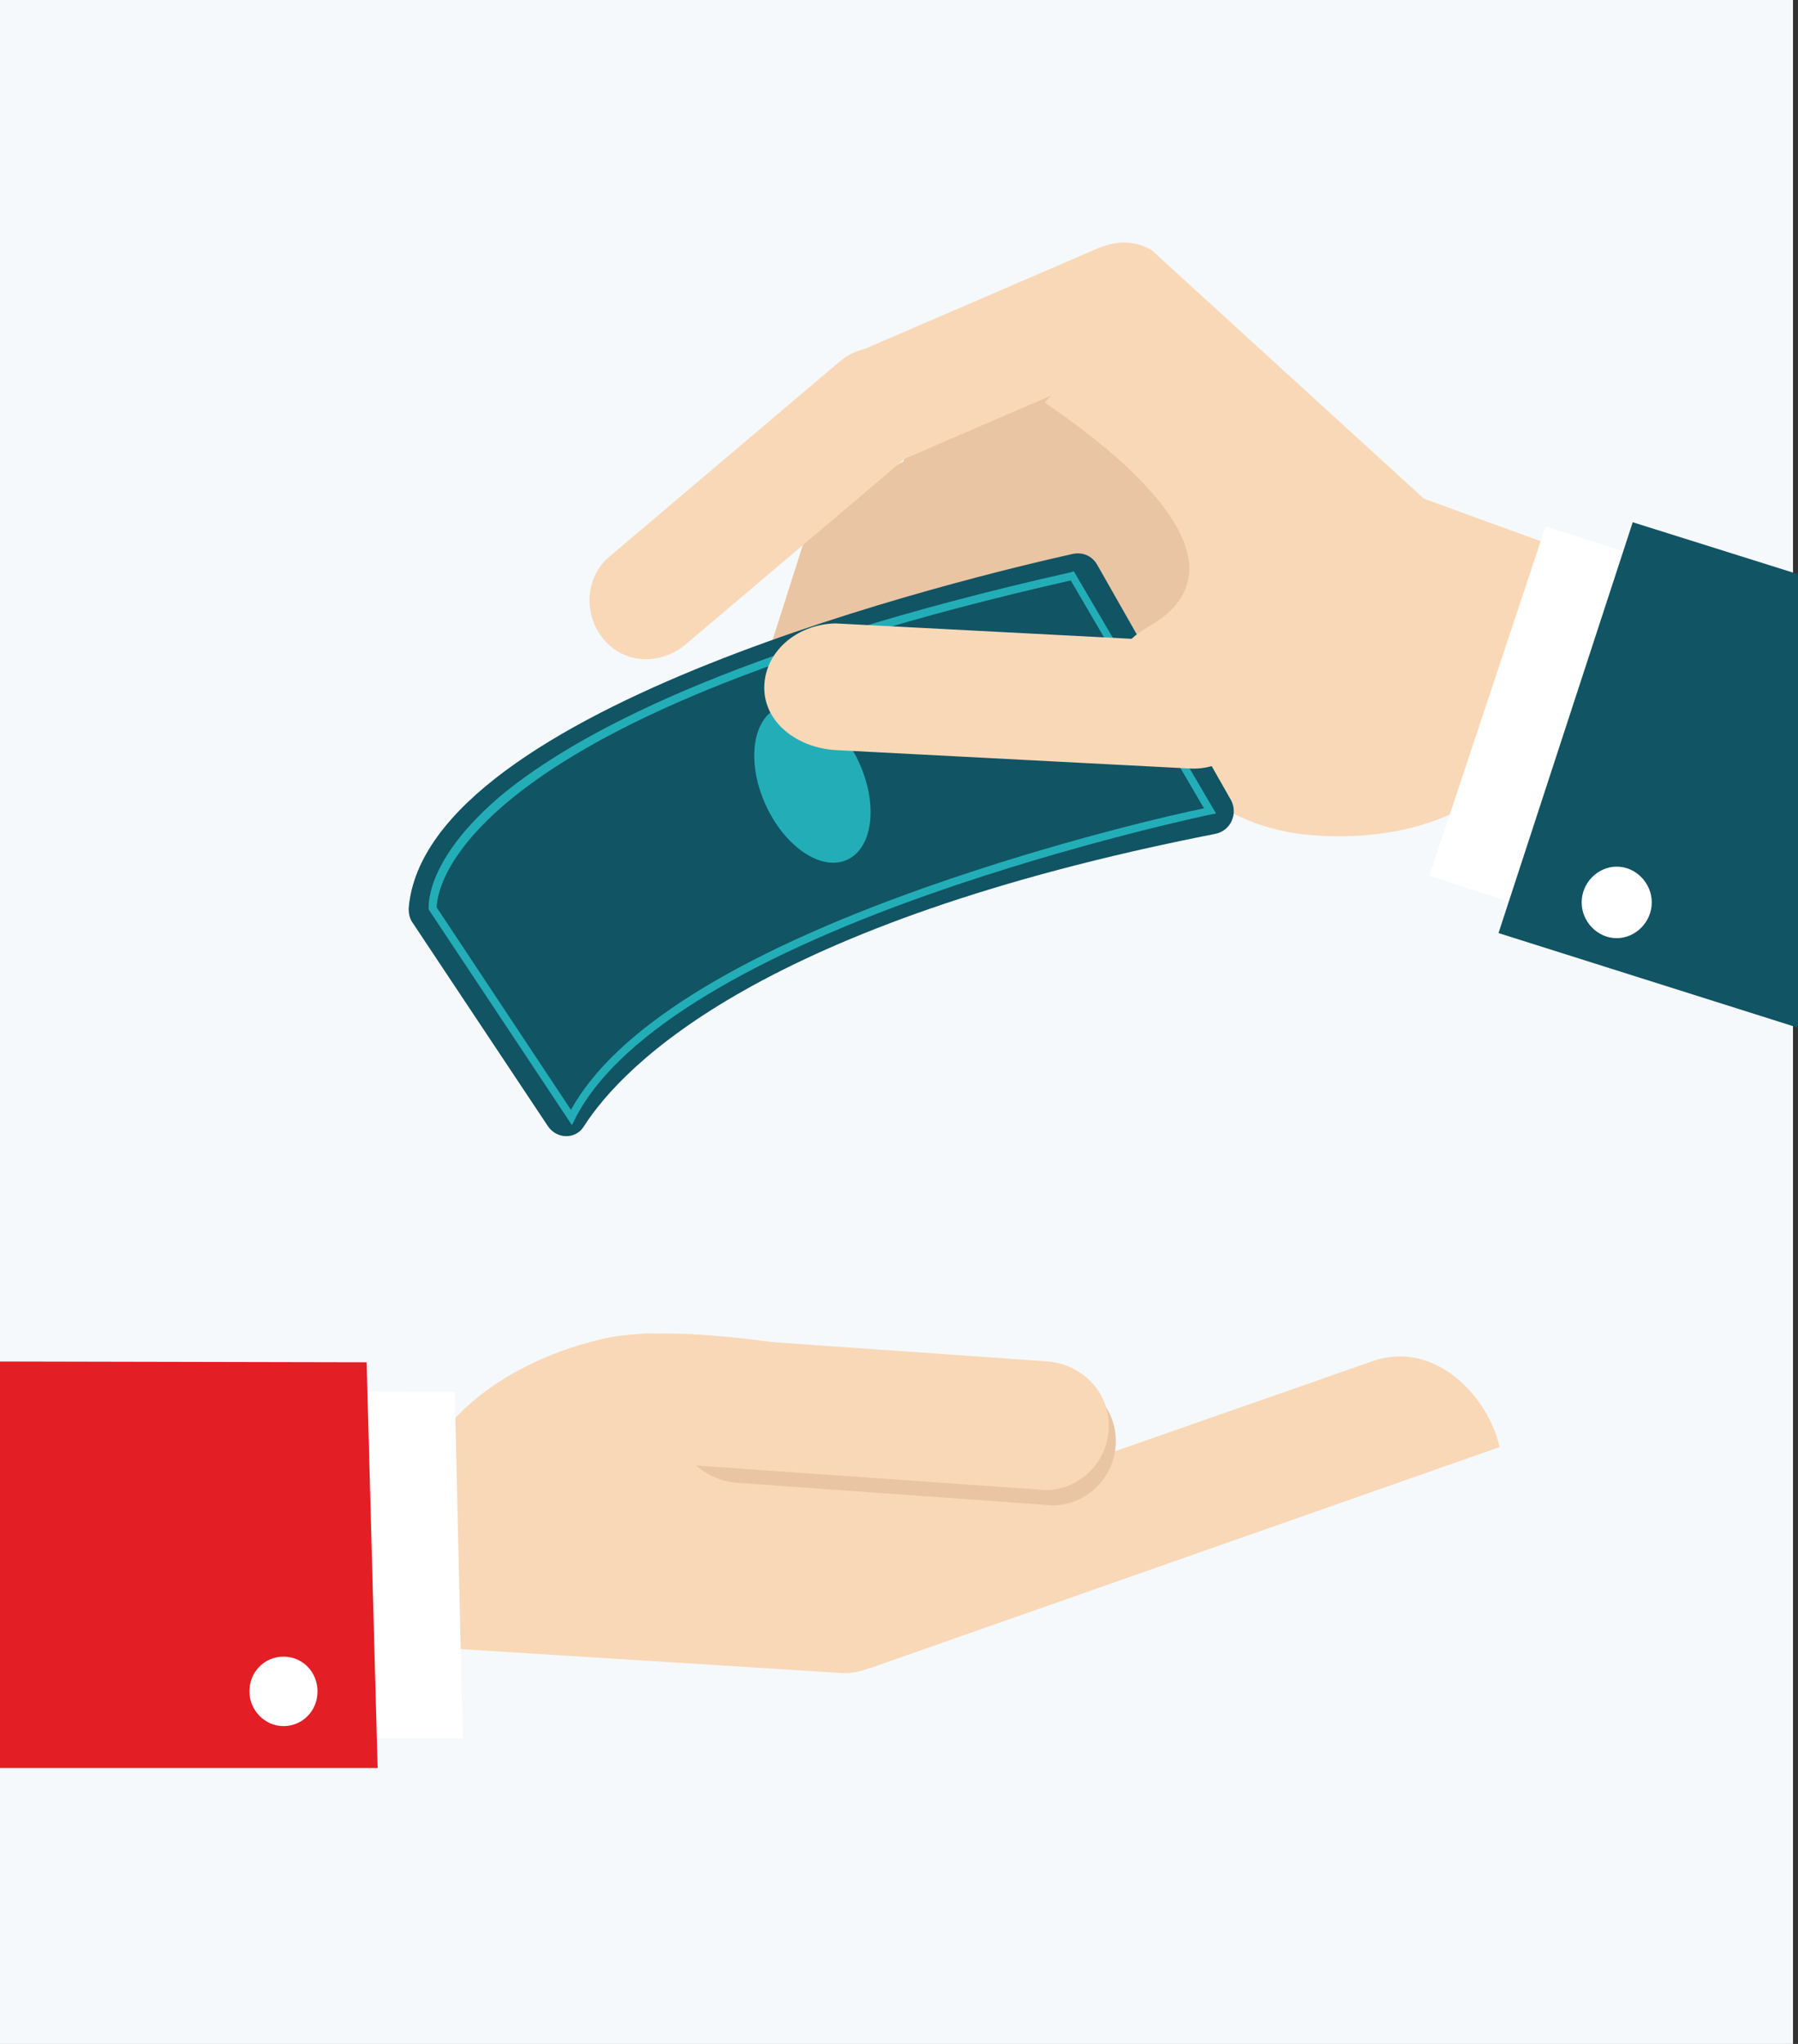
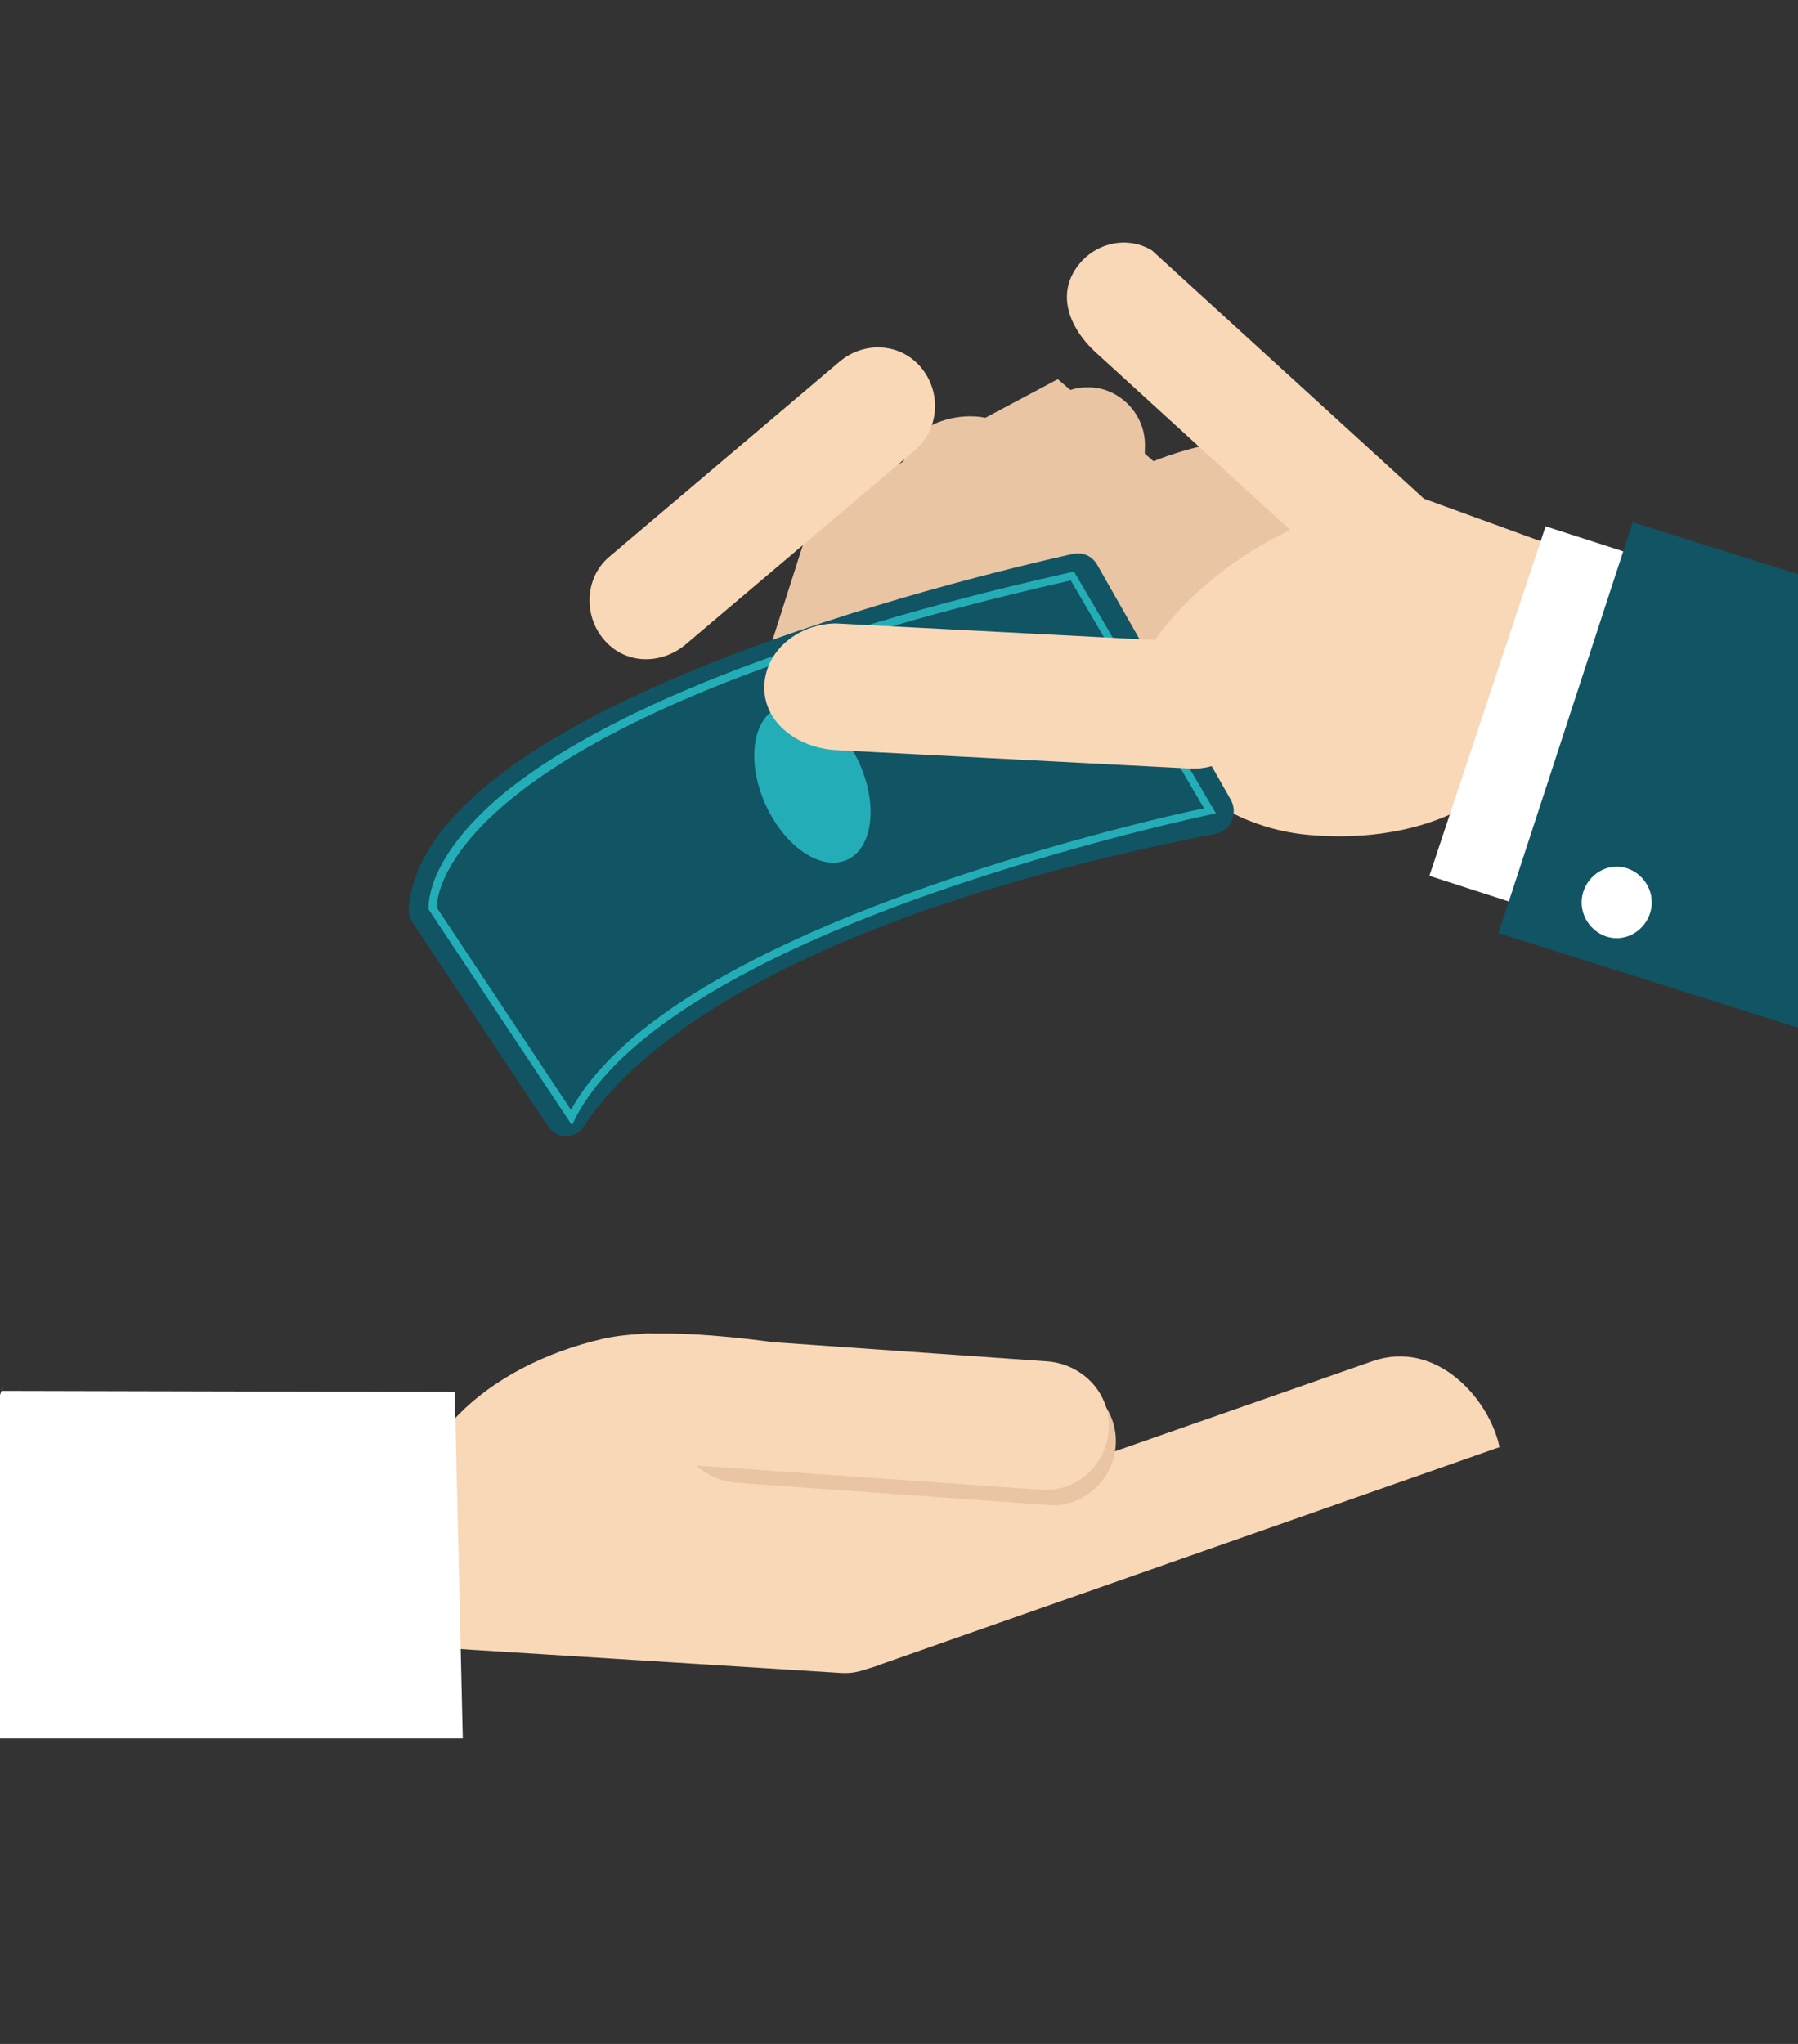
<svg xmlns="http://www.w3.org/2000/svg" width="176" height="200" viewBox="0 0 176 200" fill="none">
  <rect x="0" y="0" width="176" height="200" fill="#333333" stroke="none" />
  <g clip-path="url(#clip0)">
-     <path d="M175.51 0H0V200H175.51V0Z" fill="#F5F9FC" />
    <path fill-rule="evenodd" clip-rule="evenodd" d="M129.23 59.102L103.541 37.102L79.715 49.802L74.322 66.702L117.366 72.702L129.23 59.102Z" fill="#EAC5A4" />
    <path fill-rule="evenodd" clip-rule="evenodd" d="M80.499 78.699C77.656 77.399 76.283 73.999 77.656 71.199L88.932 43.899C90.108 40.999 95.011 39.999 97.756 41.299C100.6 42.599 101.874 45.999 100.6 48.799L87.853 75.799C86.578 78.599 83.343 79.999 80.499 78.699Z" fill="#EAC5A4" />
    <path fill-rule="evenodd" clip-rule="evenodd" d="M92.952 79.401C90.01 78.601 88.049 75.401 88.932 72.401L97.364 43.701C98.246 40.701 101.188 38.801 104.228 39.601C107.169 40.401 109.032 43.501 108.248 46.601L99.815 75.301C98.933 78.301 95.893 80.201 92.952 79.401Z" fill="#EAC5A4" />
    <path fill-rule="evenodd" clip-rule="evenodd" d="M106.189 79.201C103.15 79.301 100.404 76.701 100.503 73.601L100.895 43.701C100.895 40.601 103.346 37.901 106.386 37.901C109.425 37.801 112.072 40.401 112.072 43.501L111.68 73.401C111.582 76.501 109.229 79.101 106.189 79.201Z" fill="#EAC5A4" />
    <path fill-rule="evenodd" clip-rule="evenodd" d="M137.958 48.301C120.603 34.001 97.365 51.201 87.266 67.901L118.74 72.201L137.958 48.301Z" fill="#EAC5A4" />
    <path fill-rule="evenodd" clip-rule="evenodd" d="M130.309 50.301C141.095 46.901 151.488 61.501 150.311 69.701C149.135 77.901 139.526 82.701 128.152 81.701C116.778 80.701 110.405 71.001 111.091 66.701C111.876 62.501 119.524 53.701 130.309 50.301Z" fill="#F9D8B7" />
    <path d="M120.503 78.299L107.364 55.199C106.874 54.399 105.992 53.999 105.011 54.199C95.206 56.399 41.573 69.099 40.004 88.899C40.004 89.399 40.102 89.899 40.396 90.299L53.633 110.199C54.515 111.499 56.378 111.499 57.163 110.199C61.085 104.099 74.616 90.299 118.934 81.599C120.503 81.299 121.189 79.599 120.503 78.299Z" fill="#115463" />
    <path d="M105.109 55.898L119.032 79.598L118.541 79.698C118.443 79.698 105.207 82.498 90.989 87.498C72.262 94.098 60.202 101.698 56.28 109.498L55.986 110.098L41.964 88.998V88.898C41.964 88.698 41.572 84.098 49.22 77.698C56.182 71.998 71.477 63.498 104.814 55.998L105.109 55.898ZM117.855 79.098L104.814 56.798C43.827 70.598 42.749 87.498 42.749 88.798L55.888 108.598C60.202 100.798 71.968 93.398 90.695 86.798C103.442 82.298 115.306 79.598 117.855 79.098Z" fill="#23AEB7" />
    <path d="M46.28 85.8C46.476 86.7 46.476 87.5 46.181 88.3C45.789 89.5 46.084 90.8 46.77 91.9L52.457 100.7C53.339 102.1 54.908 102.7 56.575 102.6C57.065 102.6 57.457 102.7 57.947 103C58.046 103.1 58.046 103.1 58.144 103.2C68.243 92 97.266 83 109.718 79.5C111.091 79.1 112.071 78.1 112.66 76.8C113.15 75.5 113.15 74 112.365 72.7L107.071 64C106.384 62.8 105.11 62 103.737 61.9C102.658 61.8 101.384 61 100.894 60.1C100.795 60 100.795 59.8 100.697 59.5C66.478 67.2 52.849 76.4 47.456 82.1C46.574 83.1 46.084 84.4 46.28 85.8Z" fill="#115463" />
    <path d="M82.999 84.094C85.489 82.876 85.953 78.579 84.034 74.495C82.115 70.411 78.541 68.087 76.05 69.304C73.56 70.521 73.096 74.819 75.015 78.903C76.934 82.987 80.508 85.311 82.999 84.094Z" fill="#23AEB7" />
    <path fill-rule="evenodd" clip-rule="evenodd" d="M142.762 57.801C141.193 60.501 137.369 62.001 135.114 59.901L107.17 34.401C104.915 32.301 103.542 29.301 105.111 26.601C106.68 23.901 110.111 22.901 112.759 24.501L140.703 50.001C142.958 52.001 144.331 55.001 142.762 57.801Z" fill="#F9D8B7" />
-     <path fill-rule="evenodd" clip-rule="evenodd" d="M81.969 41.3C80.891 38.4 82.362 35.1 85.205 33.9L107.463 24.3C110.306 23.1 113.64 24.7 114.718 27.6C115.797 30.5 114.326 33.8 111.483 35L89.225 44.6C86.382 45.8 83.146 44.3 81.969 41.3Z" fill="#F9D8B7" />
    <path fill-rule="evenodd" clip-rule="evenodd" d="M59.125 62.6C57.066 60.2 57.262 56.5 59.615 54.5L82.166 35.4C84.519 33.4 88.049 33.5 90.108 35.9C92.168 38.3 91.971 41.9 89.618 44L67.067 63.1C64.615 65.1 61.184 65 59.125 62.6Z" fill="#F9D8B7" />
-     <path fill-rule="evenodd" clip-rule="evenodd" d="M102.268 39.399C106.68 42.399 124.133 54.599 112.465 61.299C100.797 67.999 135.409 68.299 135.409 68.299L132.369 46.199C132.467 46.199 116.681 22.299 102.268 39.399Z" fill="#F9D8B7" />
    <path fill-rule="evenodd" clip-rule="evenodd" d="M133.348 46.602C134.132 72.002 147.859 81.402 152.86 53.702L133.348 46.602Z" fill="#F9D8B7" />
    <path fill-rule="evenodd" clip-rule="evenodd" d="M151.292 51.5L139.918 85.7L184.825 100.2C185.511 98.7 186.296 96.8 186.982 94.6V63L151.292 51.5Z" fill="white" />
    <path fill-rule="evenodd" clip-rule="evenodd" d="M159.822 51.102L146.684 91.302L186.884 104.002V59.602L159.822 51.102Z" fill="#115463" />
    <path fill-rule="evenodd" clip-rule="evenodd" d="M123.445 68.9C123.445 72.3 120.308 75.4 116.484 75.2L81.872 73.4C78.048 73.2 74.812 70.7 74.812 67.3C74.812 63.9 77.852 61.1 81.774 61L116.386 62.8C120.21 63 123.445 65.5 123.445 68.9Z" fill="#F9D8B7" />
    <path fill-rule="evenodd" clip-rule="evenodd" d="M93.344 159.799C83.539 166.699 41.868 158.899 40.495 150.299C39.122 141.699 47.359 133.699 59.027 130.999C70.793 128.299 106.875 136.799 107.463 141.399C108.15 145.899 103.149 152.799 93.344 159.799Z" fill="#F9D8B7" />
    <path fill-rule="evenodd" clip-rule="evenodd" d="M77.755 161.201C75.892 158.301 76.48 154.101 79.422 152.401L134.33 133.201C140.605 131.001 145.802 136.901 146.782 141.601L86.383 162.801C83.148 164.101 79.618 164.101 77.755 161.201Z" fill="#F9D8B7" />
    <path fill-rule="evenodd" clip-rule="evenodd" d="M66.086 138.801C66.086 135.301 68.929 132.201 72.263 132.501L103.051 134.701C106.483 134.901 109.228 137.601 109.228 141.001C109.228 144.501 106.385 147.301 103.051 147.301L72.263 145.101C68.929 144.901 66.086 142.301 66.086 138.801Z" fill="#EAC5A4" />
    <path fill-rule="evenodd" clip-rule="evenodd" d="M57.654 136.801C57.654 133.301 60.498 130.201 63.831 130.501L102.365 133.201C105.797 133.401 108.542 136.101 108.542 139.501C108.542 143.001 105.699 145.801 102.365 145.801L63.831 143.101C60.498 143.001 57.654 140.301 57.654 136.801Z" fill="#F9D8B7" />
    <path fill-rule="evenodd" clip-rule="evenodd" d="M27.061 154.002C27.257 150.502 30.199 147.602 33.532 148.002L82.95 151.102C86.382 151.302 89.029 154.302 88.833 157.702C88.637 161.202 85.695 163.902 82.362 163.702L32.944 160.602C29.61 160.402 26.963 157.502 27.061 154.002Z" fill="#F9D8B7" />
    <path fill-rule="evenodd" clip-rule="evenodd" d="M44.514 136.2L45.299 170.1H-2.942C-4.217 161.5 -2.157 143 -0.589 138.2C1.078 133.4 -0.098 136.8 0.196 136.1L44.514 136.2Z" fill="white" />
-     <path fill-rule="evenodd" clip-rule="evenodd" d="M35.887 133.299L36.965 172.999H-11.275V133.199L35.887 133.299Z" fill="#E31E24" />
-     <path fill-rule="evenodd" clip-rule="evenodd" d="M27.748 168.902C29.611 168.902 31.081 167.402 31.081 165.502C31.081 163.602 29.611 162.102 27.748 162.102C25.885 162.102 24.414 163.602 24.414 165.502C24.414 167.302 25.885 168.902 27.748 168.902Z" fill="white" />
    <path fill-rule="evenodd" clip-rule="evenodd" d="M158.254 91.801C160.117 91.801 161.686 90.201 161.686 88.301C161.686 86.401 160.117 84.801 158.254 84.801C156.391 84.801 154.822 86.401 154.822 88.301C154.822 90.201 156.391 91.801 158.254 91.801Z" fill="white" />
  </g>
  <defs>
    <clipPath id="clip0">
      <rect width="176" height="200" fill="white" />
    </clipPath>
  </defs>
</svg>